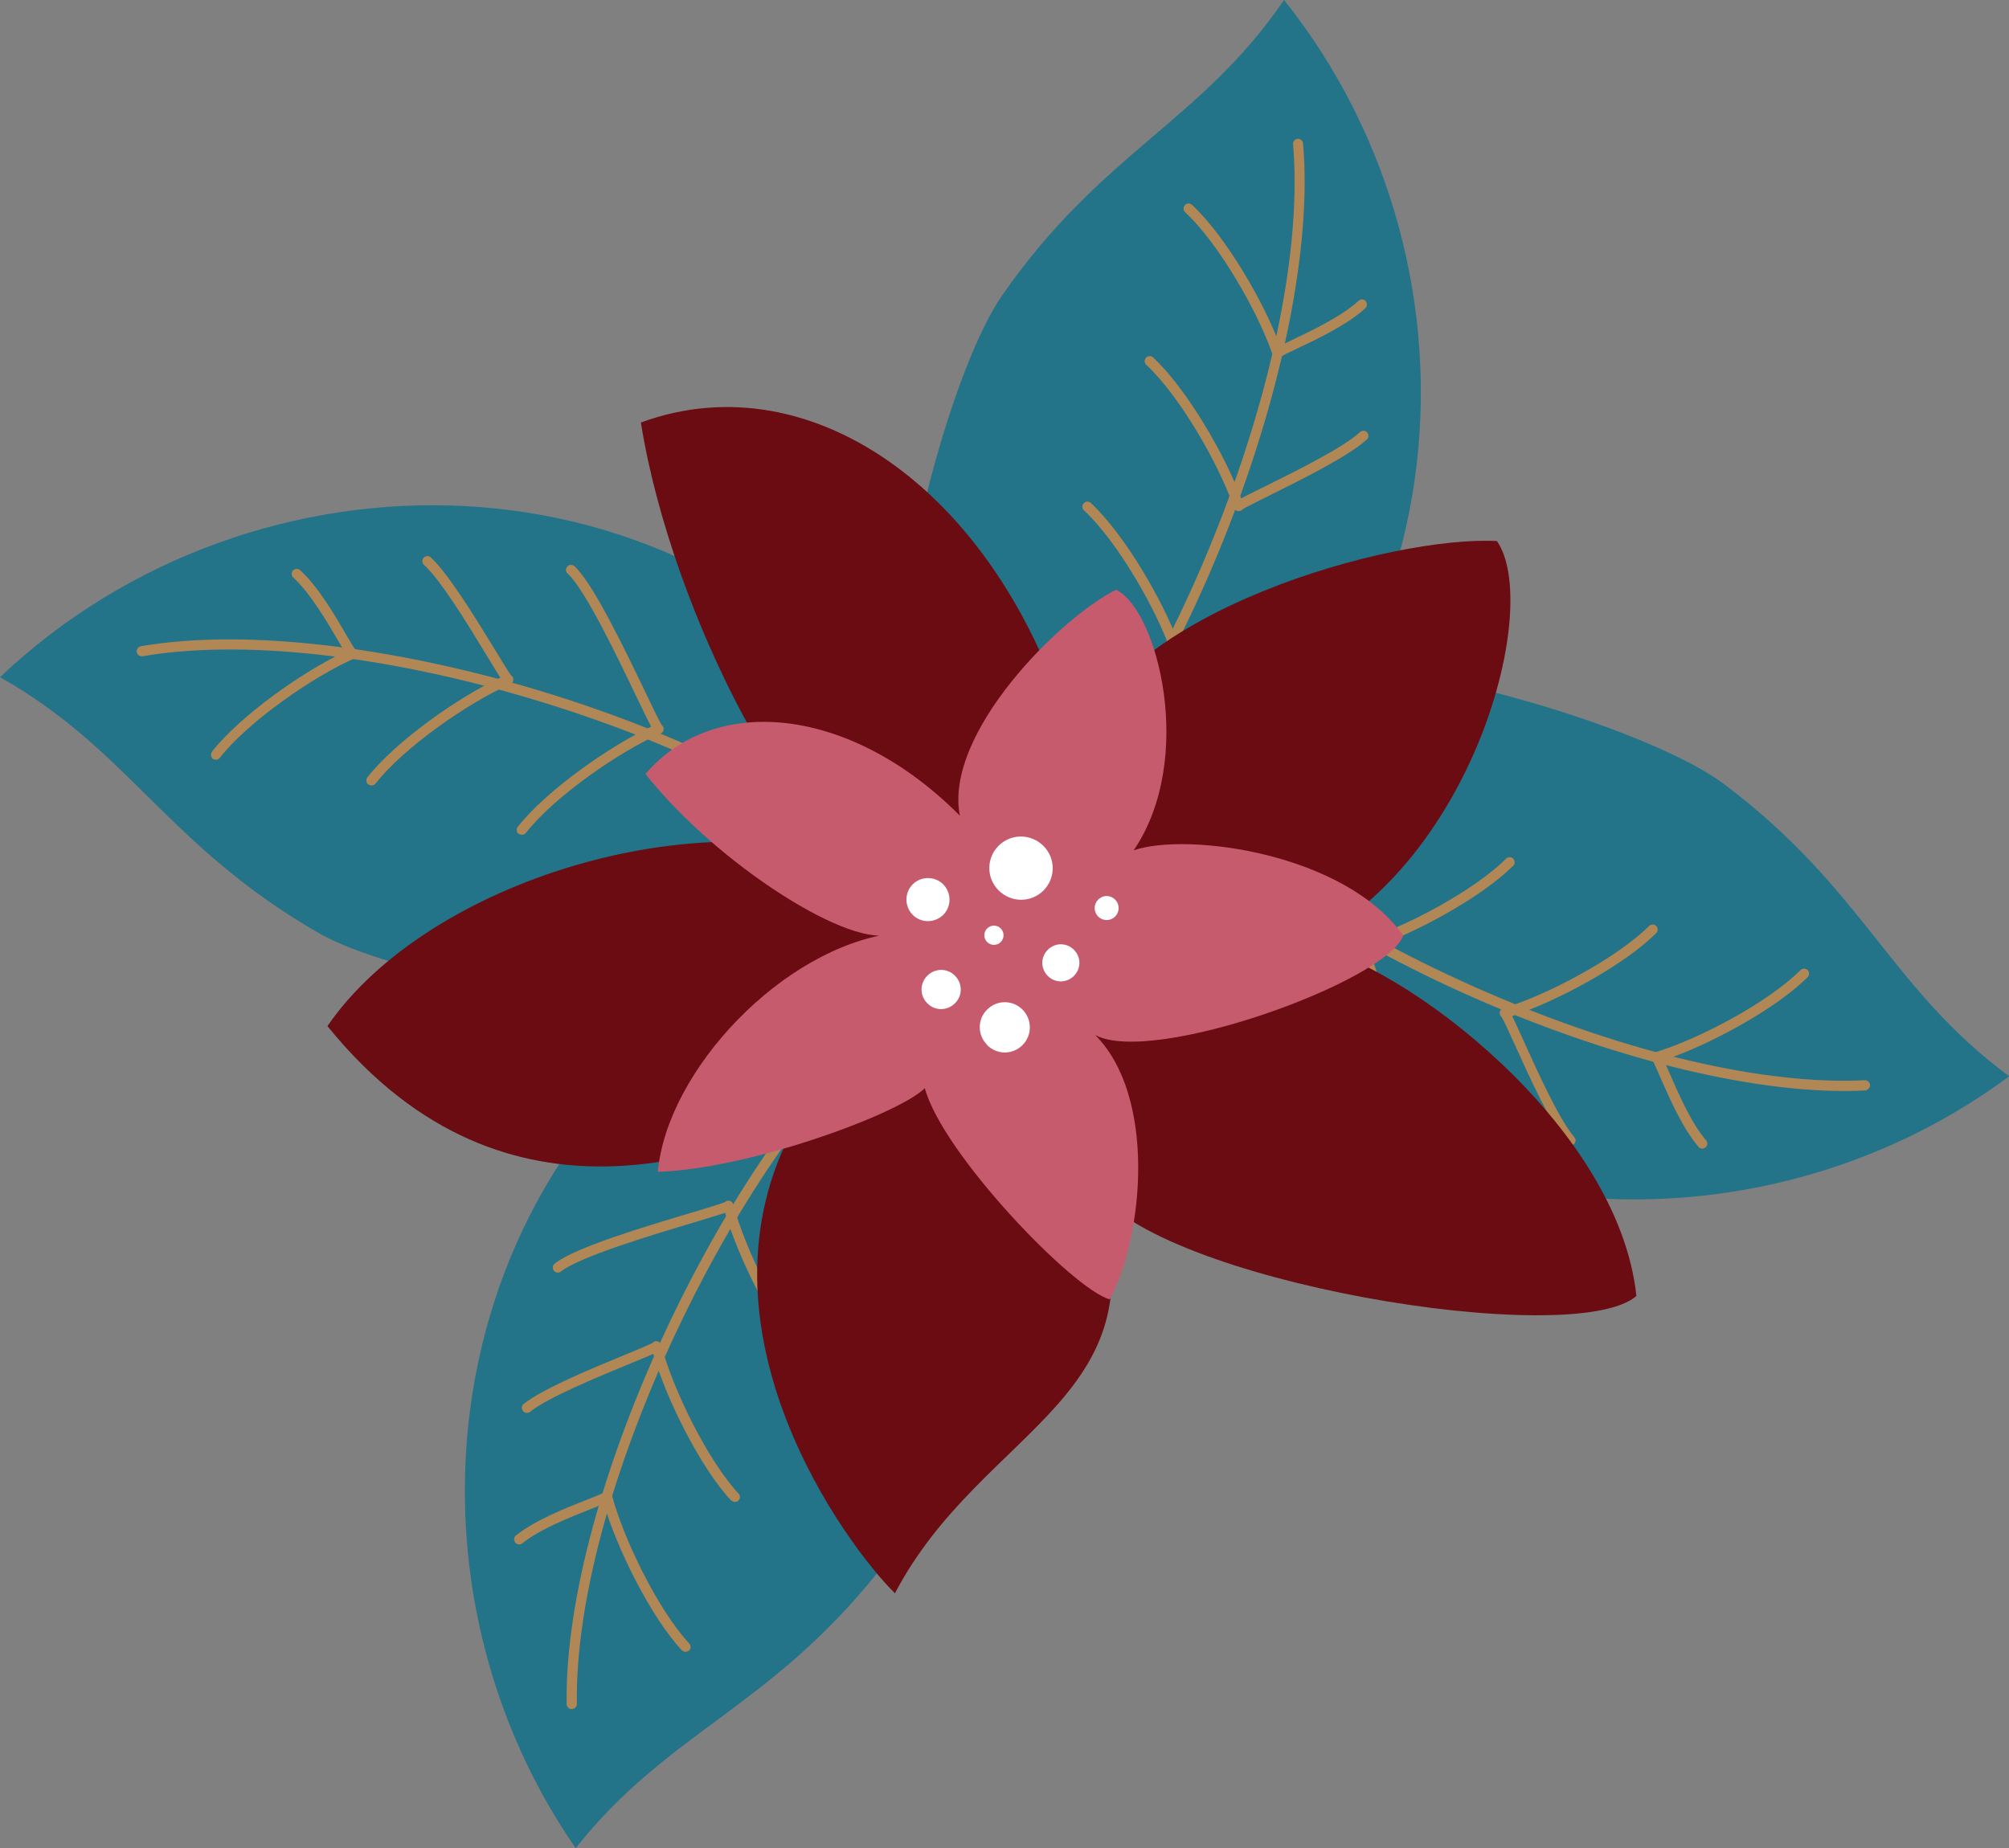
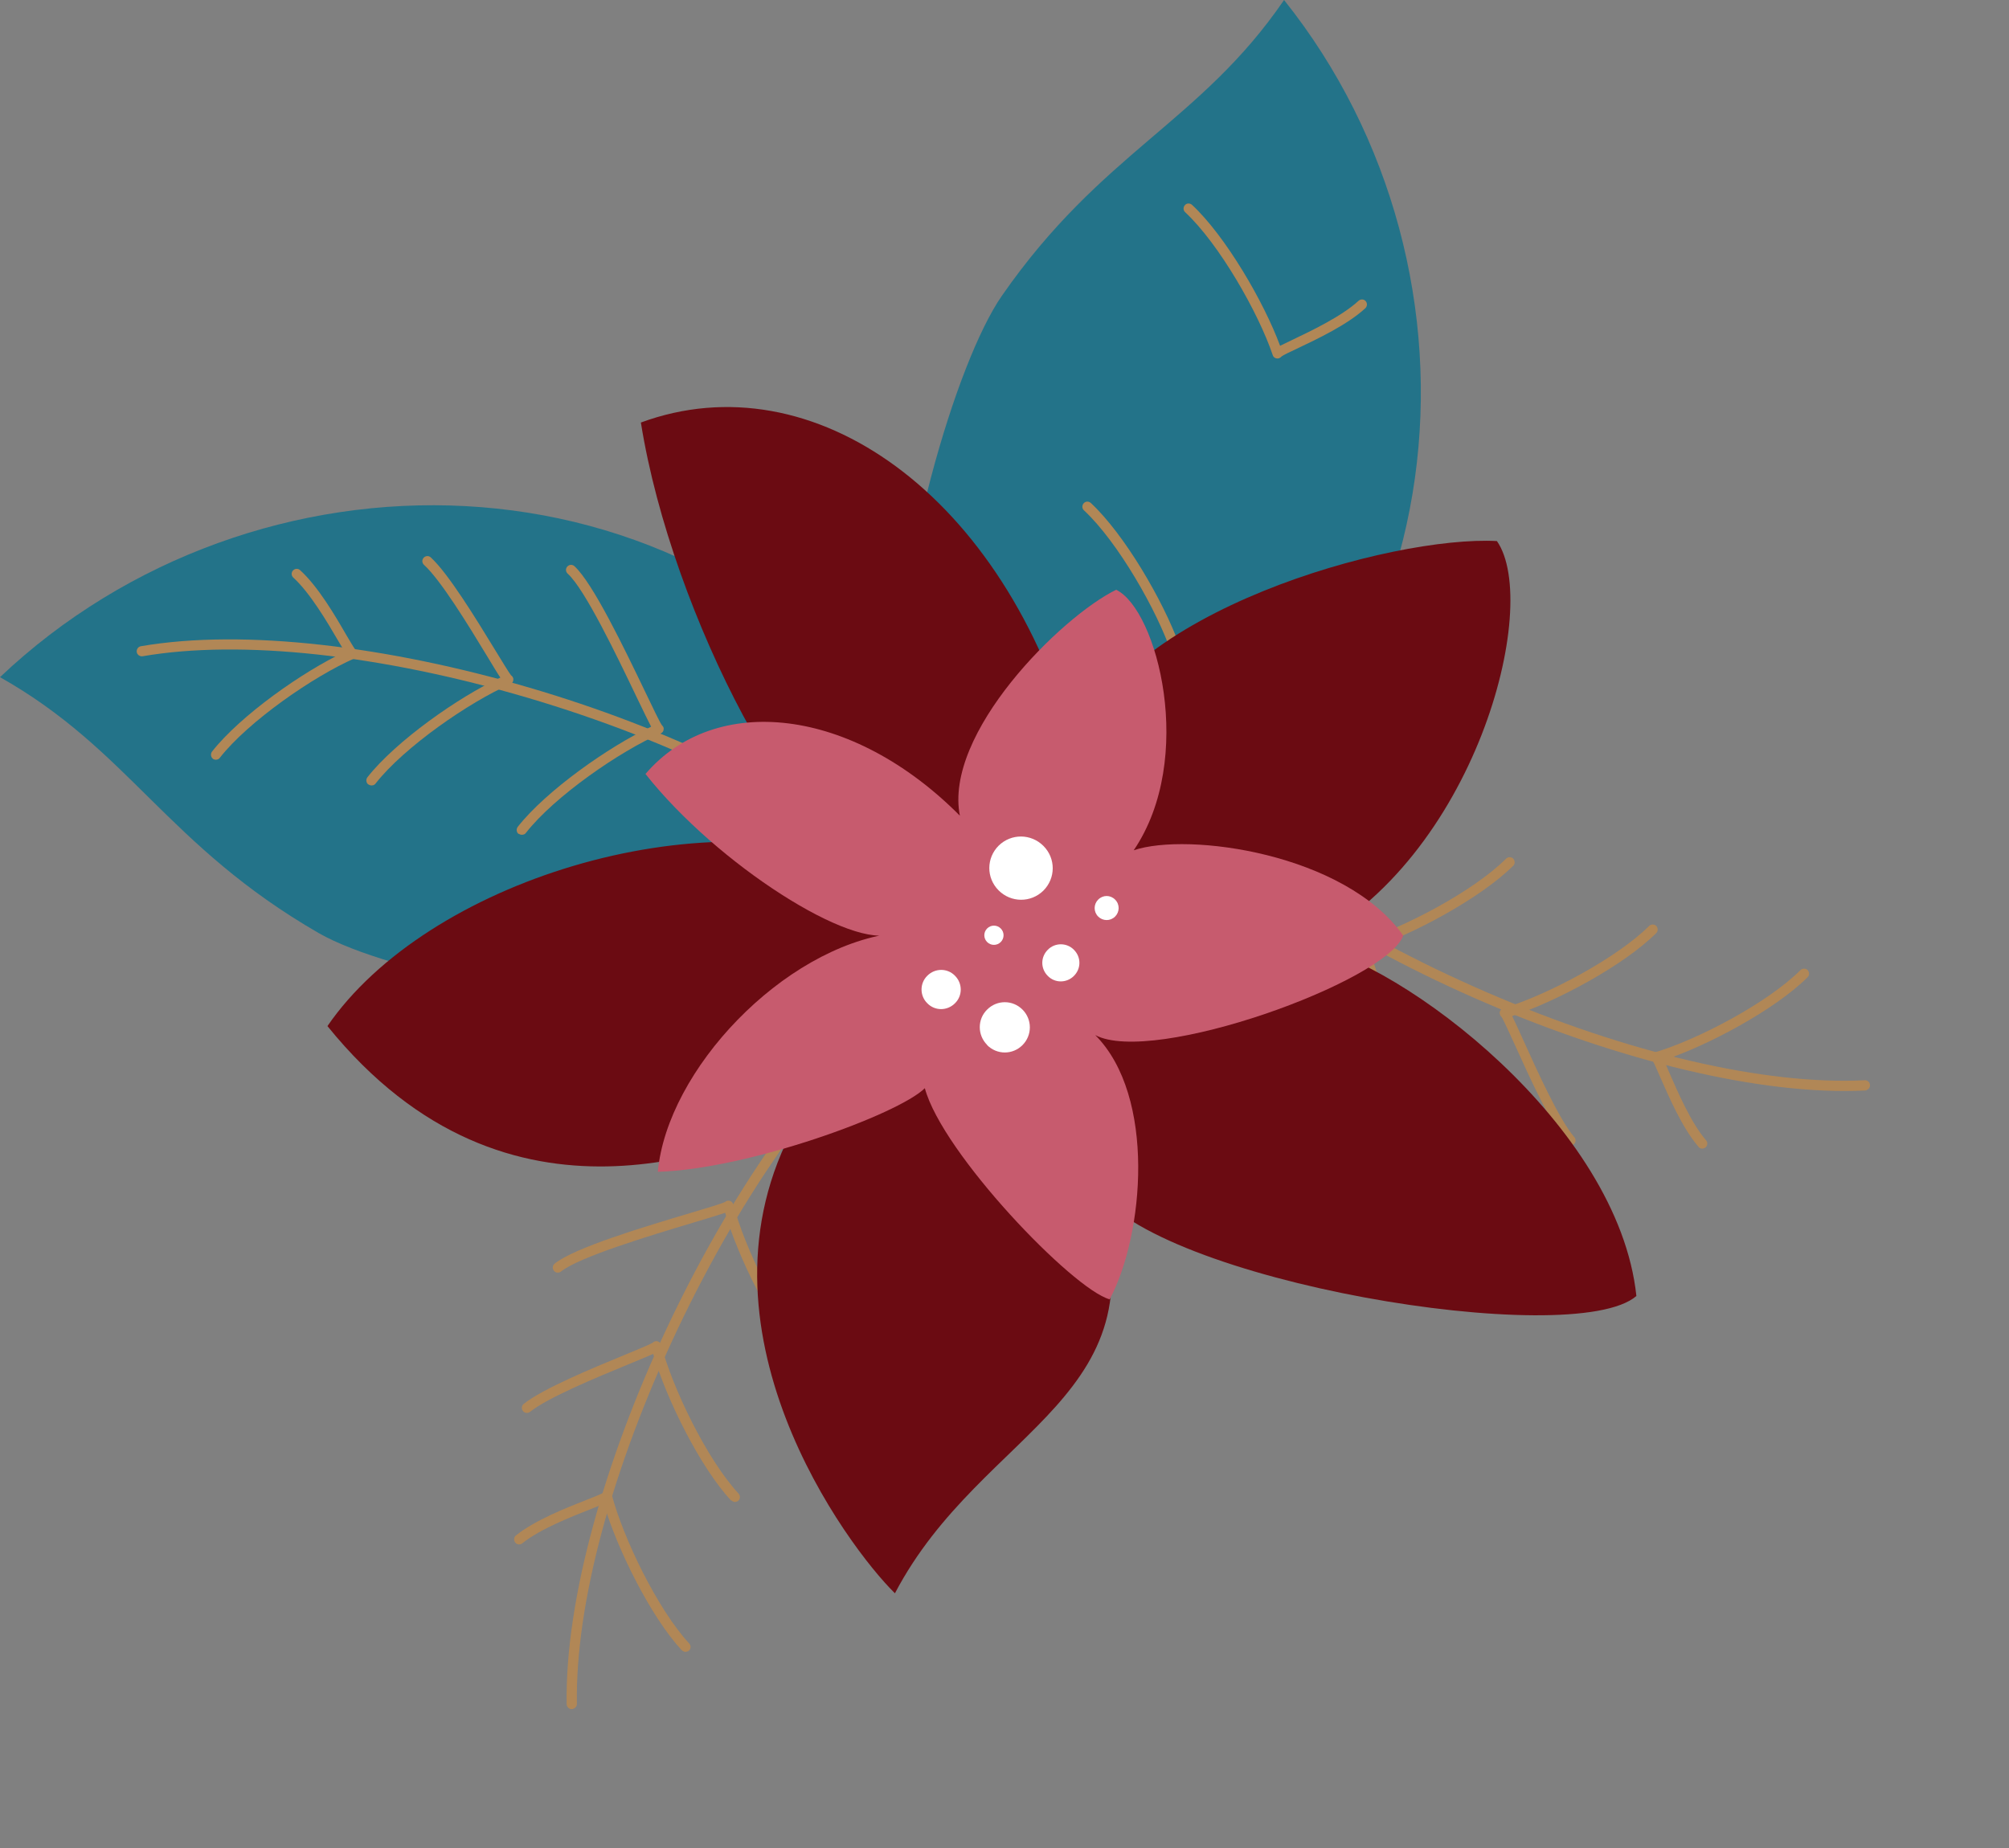
<svg xmlns="http://www.w3.org/2000/svg" id="Layer_2" data-name="Layer 2" viewBox="0 0 96.08 88.41">
  <rect x="0" y="0" width="96.08" height="88.41" fill="#808080" stroke="none" />
  <defs>
    <style>
      .cls-1 {
        fill: #237389;
      }

      .cls-1, .cls-2, .cls-3, .cls-4, .cls-5 {
        stroke-width: 0px;
      }

      .cls-2 {
        fill: #c75b6e;
      }

      .cls-3 {
        fill: #b18756;
      }

      .cls-4 {
        fill: #fff;
      }

      .cls-5 {
        fill: #6b0b12;
      }
    </style>
  </defs>
  <g id="Layer_1-2" data-name="Layer 1">
    <path class="cls-1" d="m43.41,35.73c-10.65-14.76-31.27-14.85-43.41-3.34,6.19,3.49,7.98,8.05,15.24,12.24,6.69,3.85,40.51,8.22,28.16-8.9" />
    <path class="cls-3" d="m42.01,41.68s.08-.04.11-.07c.09-.1.08-.25-.02-.34-7.6-6.84-25.44-12.07-35.36-10.36-.13.02-.22.15-.2.28.02.13.15.22.28.2,4.7-.81,11.41-.08,18.43,1.99,6.96,2.06,12.98,5.07,16.52,8.25.07.06.15.08.23.05" />
    <path class="cls-3" d="m10.18,36.29c-.1-.08-.12-.23-.04-.34,1.35-1.72,4.34-3.83,6.35-4.77-.08-.13-.19-.32-.34-.57-.49-.84-1.32-2.25-2.12-2.98-.1-.09-.11-.24-.02-.34s.24-.11.34-.02c.86.78,1.68,2.18,2.21,3.1.18.3.36.61.43.7.06.04.1.1.11.17.01.11-.04.21-.14.25-1.95.85-5.08,3.01-6.45,4.76-.03.04-.07.07-.12.08-.07.02-.15.01-.22-.04" />
    <path class="cls-3" d="m17.61,37.52c-.1-.08-.12-.23-.04-.34,1.35-1.72,4.34-3.83,6.36-4.77-.14-.2-.34-.54-.68-1.1-.86-1.42-2.17-3.56-2.97-4.29-.1-.09-.11-.24-.02-.34.09-.1.24-.11.34-.02.85.78,2.18,2.96,3.06,4.4.34.55.68,1.12.78,1.24.06.04.1.1.11.17.01.11-.04.21-.14.25-1.95.85-5.08,3.01-6.45,4.76-.03.04-.07.07-.12.08-.07.02-.15.01-.22-.04m6.73-5.26h0,0" />
    <path class="cls-3" d="m24.8,39.89c-.1-.08-.12-.23-.04-.34,1.36-1.73,4.37-3.85,6.38-4.79-.13-.25-.34-.68-.7-1.43-.92-1.92-2.46-5.14-3.29-5.89-.1-.09-.11-.24-.02-.34.09-.1.24-.11.34-.02.89.81,2.4,3.96,3.4,6.04.35.73.68,1.42.78,1.56.04.04.08.09.09.15.01.11-.04.21-.14.25-1.95.85-5.08,3.01-6.45,4.76-.03.04-.07.07-.12.08-.07.02-.16.01-.22-.04m6.73-5.26h0,0" />
    <path class="cls-1" d="m54.38,42.96c15.62-9.35,17.47-29.89,7.03-42.96-4.01,5.86-8.71,7.26-13.49,14.14-4.41,6.34-11.65,39.66,6.46,28.82" />
-     <path class="cls-3" d="m48.89,41.25s.07-.03.09-.05c7.47-6.99,14.2-24.32,13.34-34.34-.01-.13-.13-.23-.26-.22-.13.01-.23.13-.22.26.41,4.75-.89,11.38-3.56,18.2-2.65,6.76-6.16,12.5-9.63,15.75-.1.09-.1.24-.01.34.07.07.16.09.25.07" />
    <path class="cls-3" d="m61.11,17.15c-.11,0-.21-.06-.24-.16-.68-2.02-2.56-5.32-4.19-6.84-.1-.09-.1-.24-.01-.34.09-.1.24-.1.34-.01,1.6,1.49,3.44,4.65,4.21,6.74.14-.07.33-.16.6-.29.88-.42,2.35-1.12,3.15-1.86.1-.09.25-.09.34.01.09.1.08.25-.01.34-.85.79-2.31,1.48-3.28,1.94-.32.15-.64.3-.73.37-.03.04-.08.07-.13.09-.02,0-.04,0-.06.01m.17-.09h0,0Z" />
-     <path class="cls-3" d="m59.25,24.45c-.11,0-.21-.06-.24-.16-.68-2.02-2.56-5.32-4.19-6.84-.1-.09-.1-.24-.01-.34.09-.1.24-.1.34-.01,1.6,1.49,3.44,4.66,4.21,6.74.22-.12.57-.3,1.15-.58,1.49-.74,3.73-1.85,4.53-2.59.1-.09.25-.09.34.01.09.1.09.25-.01.34-.85.79-3.13,1.92-4.64,2.67-.58.29-1.17.58-1.3.67-.03.04-.07.07-.12.08-.02,0-.04,0-.06.01m.17-.08h0s0,0,0,0Zm.06-.1h0" />
    <path class="cls-3" d="m56.27,31.41c-.11,0-.21-.06-.24-.16-.68-2.02-2.56-5.32-4.19-6.84-.1-.09-.1-.24-.01-.34.09-.1.24-.1.34-.01,1.61,1.5,3.46,4.68,4.22,6.77.26-.11.7-.28,1.49-.58,2-.75,5.33-2.01,6.15-2.77.1-.09.25-.08.34.01.09.1.09.25-.01.34-.89.82-4.15,2.05-6.31,2.87-.76.29-1.47.56-1.62.64-.03.03-.06.05-.1.06-.02,0-.04,0-.06.01m.15-.06h0s0,0,0,0Z" />
-     <path class="cls-1" d="m53.4,42.93c8.79,15.94,29.25,18.52,42.69,8.55-5.72-4.22-6.95-8.96-13.66-13.99-6.18-4.63-39.22-13.05-29.03,5.43" />
    <path class="cls-3" d="m89.26,52.14c.1-.03.18-.13.17-.24,0-.13-.12-.24-.25-.23-4.76.24-11.34-1.29-18.06-4.2-6.66-2.88-12.27-6.6-15.4-10.18-.09-.1-.24-.11-.34-.02-.1.09-.11.24-.02.34,6.72,7.71,23.8,15.05,33.85,14.55.02,0,.04,0,.06-.01" />
    <path class="cls-3" d="m81.22,54.84c-.76-.88-1.4-2.36-1.83-3.34-.14-.32-.28-.65-.34-.74-.06-.04-.09-.11-.09-.19,0-.11.07-.2.17-.23h0c2.04-.6,5.41-2.37,6.98-3.94.09-.09.25-.09.34,0,.09.1.09.25,0,.34-1.55,1.55-4.77,3.27-6.88,3.97.07.14.15.33.27.61.39.89,1.03,2.39,1.75,3.22.09.1.08.25-.02.34-.03.02-.06.04-.09.05-.09.03-.19,0-.25-.07" />
    <path class="cls-3" d="m74.94,54.69c-.75-.87-1.81-3.2-2.5-4.73-.27-.59-.54-1.19-.63-1.32-.05-.04-.08-.11-.09-.18,0-.11.07-.2.17-.23.02,0,.04-.01.06-.02,2.04-.62,5.36-2.37,6.92-3.92.09-.09.25-.09.34,0,.09.1.09.25,0,.34-1.55,1.55-4.77,3.27-6.89,3.97.11.22.27.58.54,1.17.68,1.51,1.72,3.8,2.43,4.62.09.1.08.25-.02.34-.03.02-.06.04-.09.05-.09.03-.19,0-.25-.07m-3.04-6.01h0,0m0,0h0,0" />
    <path class="cls-3" d="m68.17,53.44c-.79-.91-1.9-4.22-2.64-6.4-.26-.77-.5-1.49-.58-1.64-.04-.04-.07-.1-.07-.16,0-.11.07-.2.17-.23h0c2.04-.61,5.41-2.37,6.98-3.94.09-.09.25-.09.34,0,.09.1.09.25,0,.34-1.56,1.55-4.8,3.29-6.91,3.98.1.26.26.71.52,1.51.68,2.02,1.82,5.4,2.55,6.24.09.1.08.25-.03.34-.03.02-.06.04-.09.05-.09.03-.19,0-.25-.07m-3.11-7.98h0,0" />
-     <path class="cls-1" d="m37.52,46.03c-16.23,8.25-19.5,28.61-9.99,42.37,4.41-5.57,9.19-6.64,14.44-13.18,4.84-6.01,14.37-38.76-4.45-29.2" />
    <path class="cls-3" d="m27.42,81.73c.1-.03.17-.12.17-.23-.08-4.77,1.68-11.29,4.81-17.91,3.11-6.56,7.01-12.04,10.7-15.04.1-.08.12-.24.03-.34-.08-.1-.24-.12-.34-.04-7.93,6.45-15.85,23.28-15.69,33.34,0,.13.11.24.24.24.02,0,.05,0,.07-.01" />
    <path class="cls-3" d="m32.61,78.94c-1.49-1.6-3.11-4.88-3.73-7.01-.14.06-.34.14-.62.25-.91.36-2.43.95-3.28,1.64-.1.08-.26.07-.34-.04s-.07-.26.04-.34c.91-.73,2.41-1.32,3.4-1.71.33-.13.66-.26.76-.32.05-.05.12-.09.19-.09.11,0,.2.08.23.18.54,2.06,2.19,5.48,3.7,7.11.09.1.09.25-.01.34-.03.03-.06.04-.1.05-.08.03-.18,0-.25-.07" />
    <path class="cls-3" d="m34.97,71.78c-1.49-1.6-3.11-4.88-3.73-7.02-.22.1-.59.25-1.19.5-1.53.63-3.85,1.59-4.7,2.27-.1.08-.26.07-.34-.04-.08-.1-.07-.26.04-.34.9-.72,3.26-1.7,4.82-2.34.6-.25,1.21-.5,1.34-.58.05-.05.11-.08.18-.08.11,0,.2.08.23.18.54,2.06,2.19,5.48,3.7,7.11.09.1.09.25-.01.34-.03.03-.06.04-.09.05-.08.03-.18,0-.25-.07m-3.81-7.45h0s0,0,0,0" />
    <path class="cls-3" d="m38.42,65.05c-1.5-1.61-3.12-4.91-3.74-7.04-.26.09-.72.23-1.52.47-2.04.61-5.46,1.64-6.33,2.34-.1.08-.26.07-.34-.04-.08-.1-.07-.26.04-.34.94-.76,4.28-1.76,6.49-2.42.77-.23,1.51-.45,1.66-.53.04-.04.1-.06.16-.06.11,0,.2.08.23.18.54,2.06,2.19,5.48,3.7,7.11.09.1.09.25-.01.34-.03.03-.06.04-.09.05-.08.03-.18,0-.25-.07m-3.81-7.45h0s0,0,0,0" />
    <path class="cls-5" d="m51.41,35.79c-3.36-12.13-12.53-18.61-20.76-15.58,1.48,9.3,7.76,20.94,11.3,21.24-8.43-3.35-21.55.72-26.29,7.63,8.75,10.82,19.46,5.51,22.38,4.7-5.35,9.73,2.52,20.24,4.76,22.43,4.2-8.02,13.14-9.34,9.53-19.42,2.9,4.51,22.93,7.81,25.93,5.2-.86-8.17-11.2-15.98-15.82-16.83,8.11-4.05,11.28-16.21,9.15-19.28-5.01-.27-18.07,3.35-20.18,9.91" />
    <path class="cls-2" d="m45.93,39.04c-5.19-5.24-11.72-5.92-15.06-2.02,3.42,4.33,9.95,8.48,11.84,7.62-5.27.7-10.8,6.53-11.25,11.41,4.34-.13,11.51-2.75,12.77-4,.84,3.12,7.08,9.62,8.84,10.1,1.65-3.1,2.22-9.72-.69-12.64,2.77,1.47,13.94-2.57,14.73-4.76-2.78-3.93-10.29-4.96-12.89-4.08,2.98-4.39,1.13-11.51-.84-12.46-2.64,1.29-8.27,6.88-7.47,10.83" />
    <path class="cls-4" d="m47.76,42.59c.59.59,1.54.6,2.14.01.59-.59.6-1.54,0-2.14-.59-.59-1.54-.6-2.14-.01-.59.59-.6,1.54,0,2.14" />
    <path class="cls-4" d="m52.52,43.84c.22.22.58.23.81,0,.22-.22.23-.58,0-.81s-.58-.23-.81,0c-.22.22-.23.58,0,.81" />
    <path class="cls-4" d="m50.11,46.68c.34.35.9.35,1.25,0,.35-.35.35-.9,0-1.25-.34-.35-.91-.35-1.25,0-.35.35-.35.9,0,1.25" />
    <path class="cls-4" d="m47.21,45.06c.18.18.47.18.65,0,.18-.18.18-.47,0-.65-.18-.18-.47-.18-.65,0-.18.18-.18.47,0,.65" />
-     <path class="cls-4" d="m43.65,43.76c-.4-.41-.4-1.06,0-1.46s1.06-.4,1.46,0c.4.41.4,1.06,0,1.46-.41.4-1.06.4-1.46,0" />
    <path class="cls-4" d="m44.35,47.99c.36.37.95.37,1.32,0,.37-.36.37-.95,0-1.32-.36-.37-.95-.37-1.32,0-.37.36-.37.96,0,1.32" />
    <path class="cls-4" d="m47.21,49.99c.47.47,1.22.47,1.69,0,.47-.47.47-1.23,0-1.7-.47-.47-1.22-.47-1.69,0-.47.46-.47,1.22,0,1.69" />
  </g>
</svg>